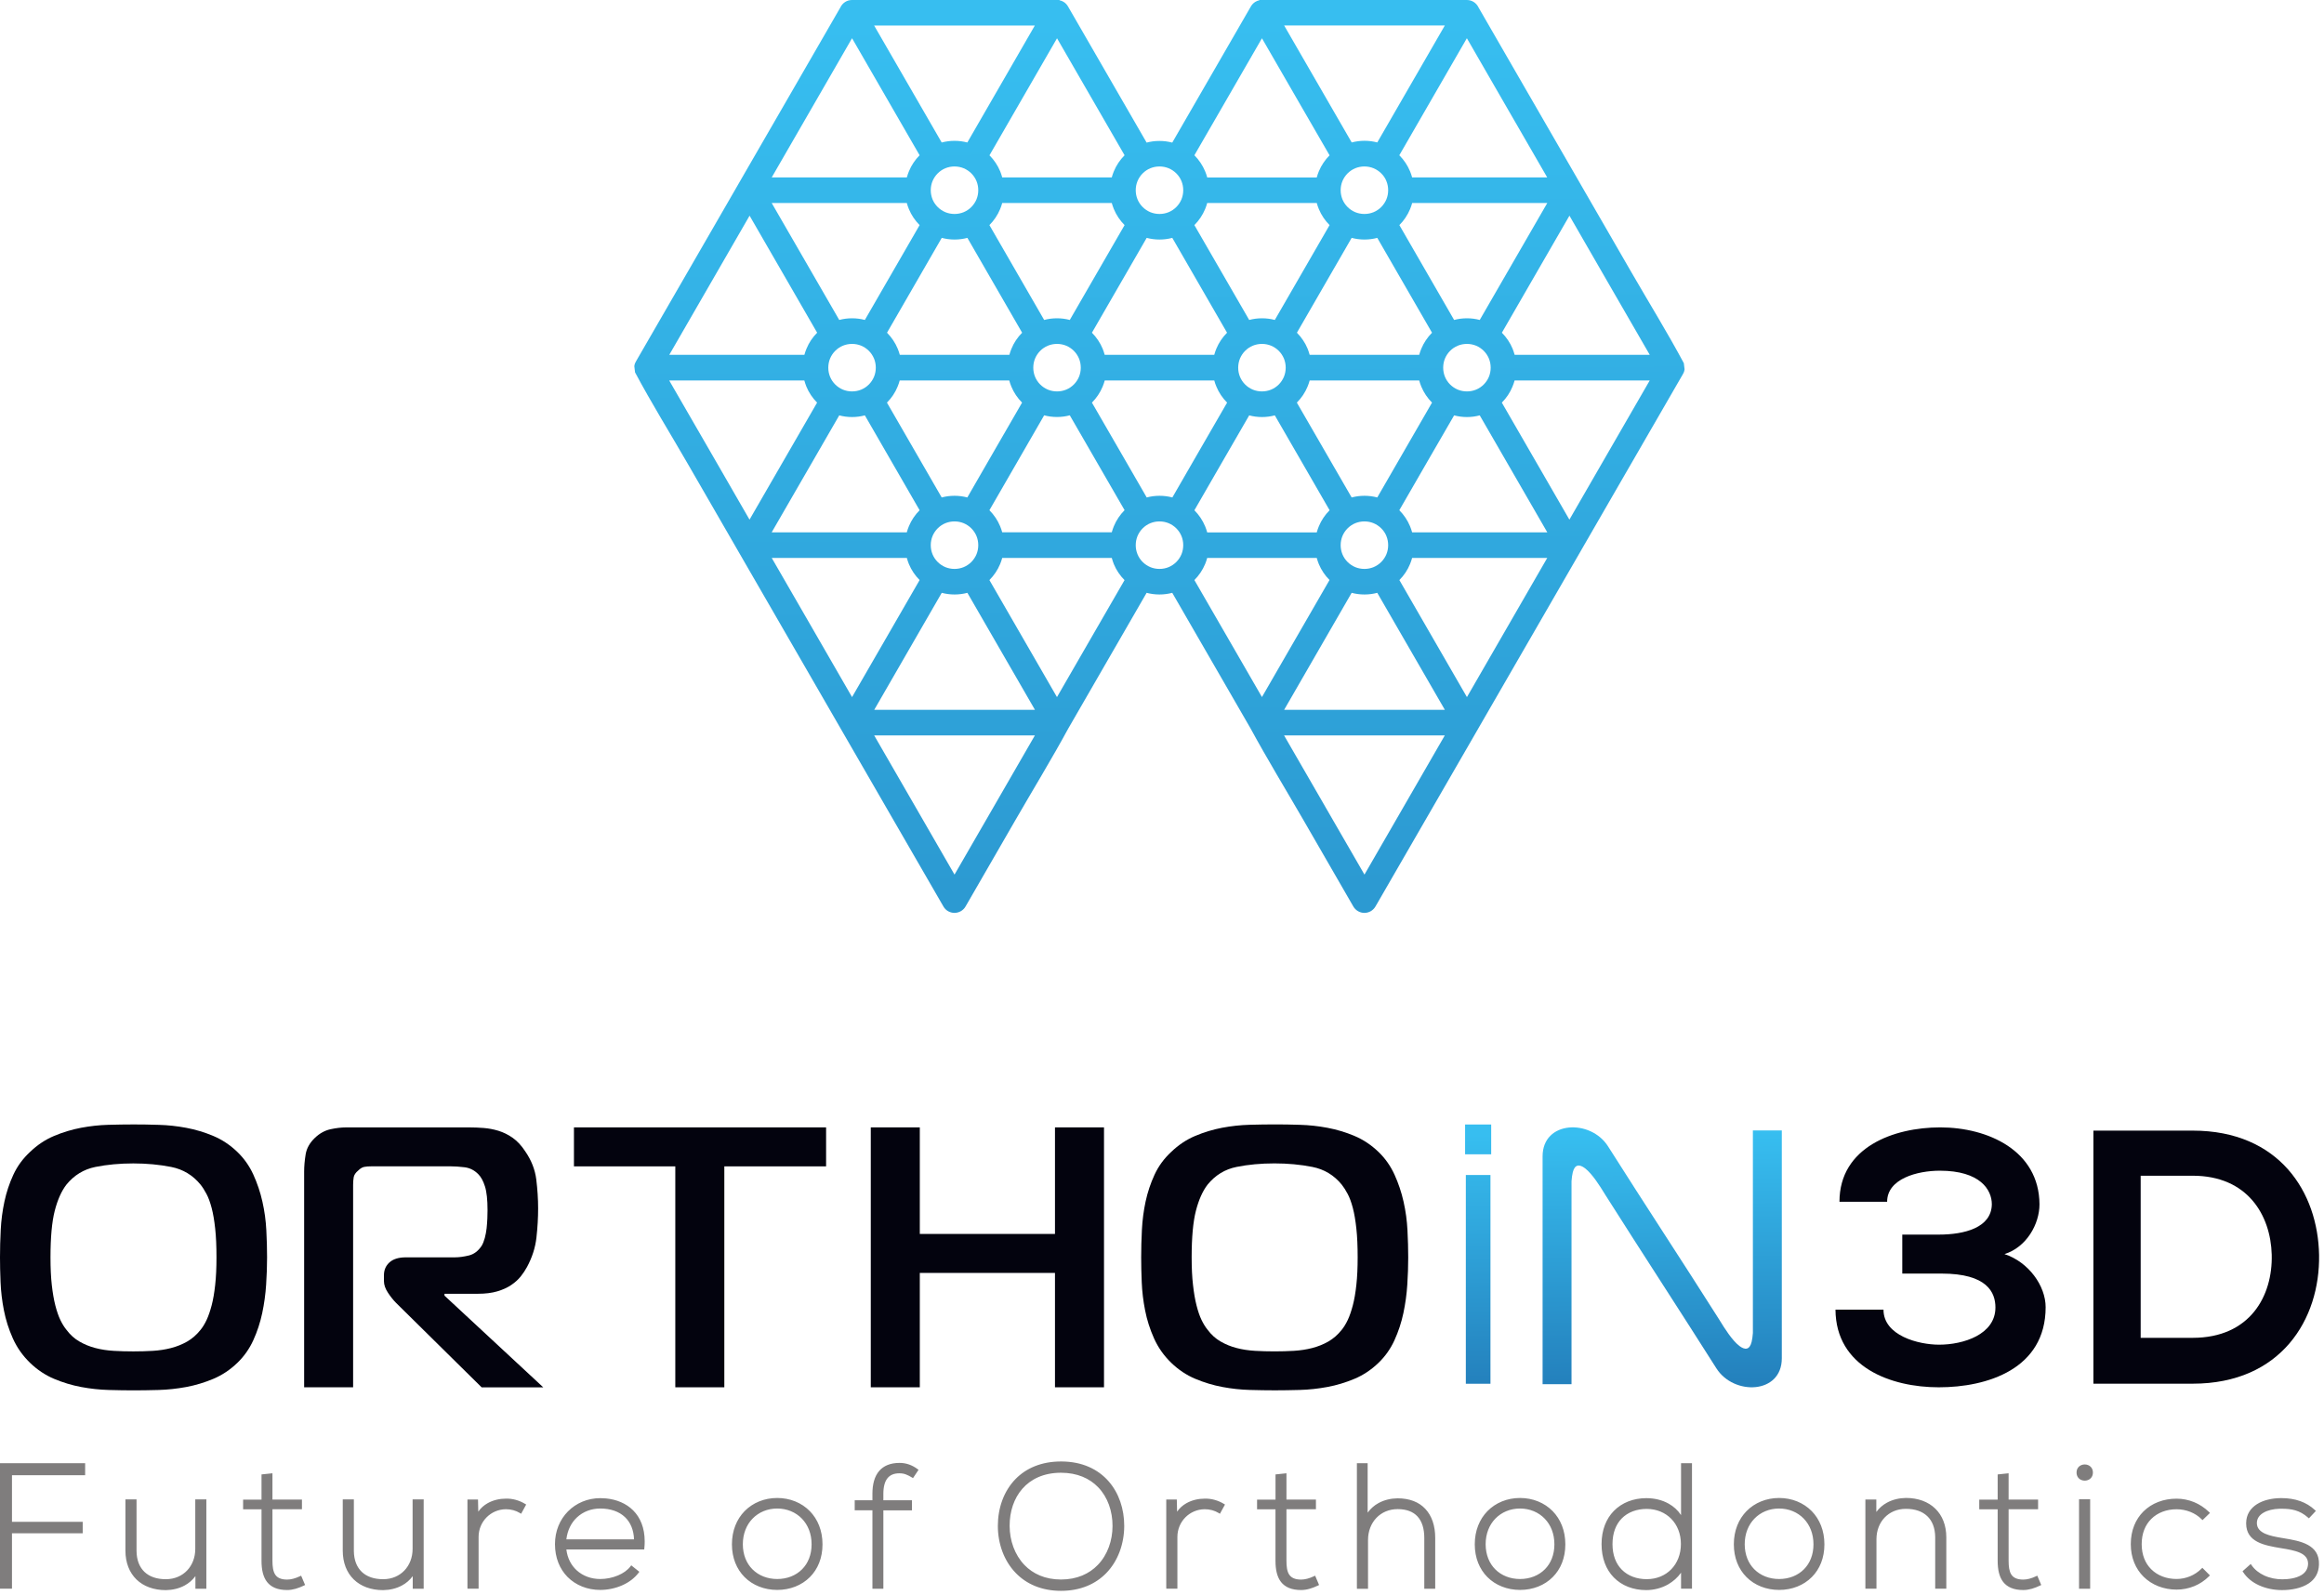
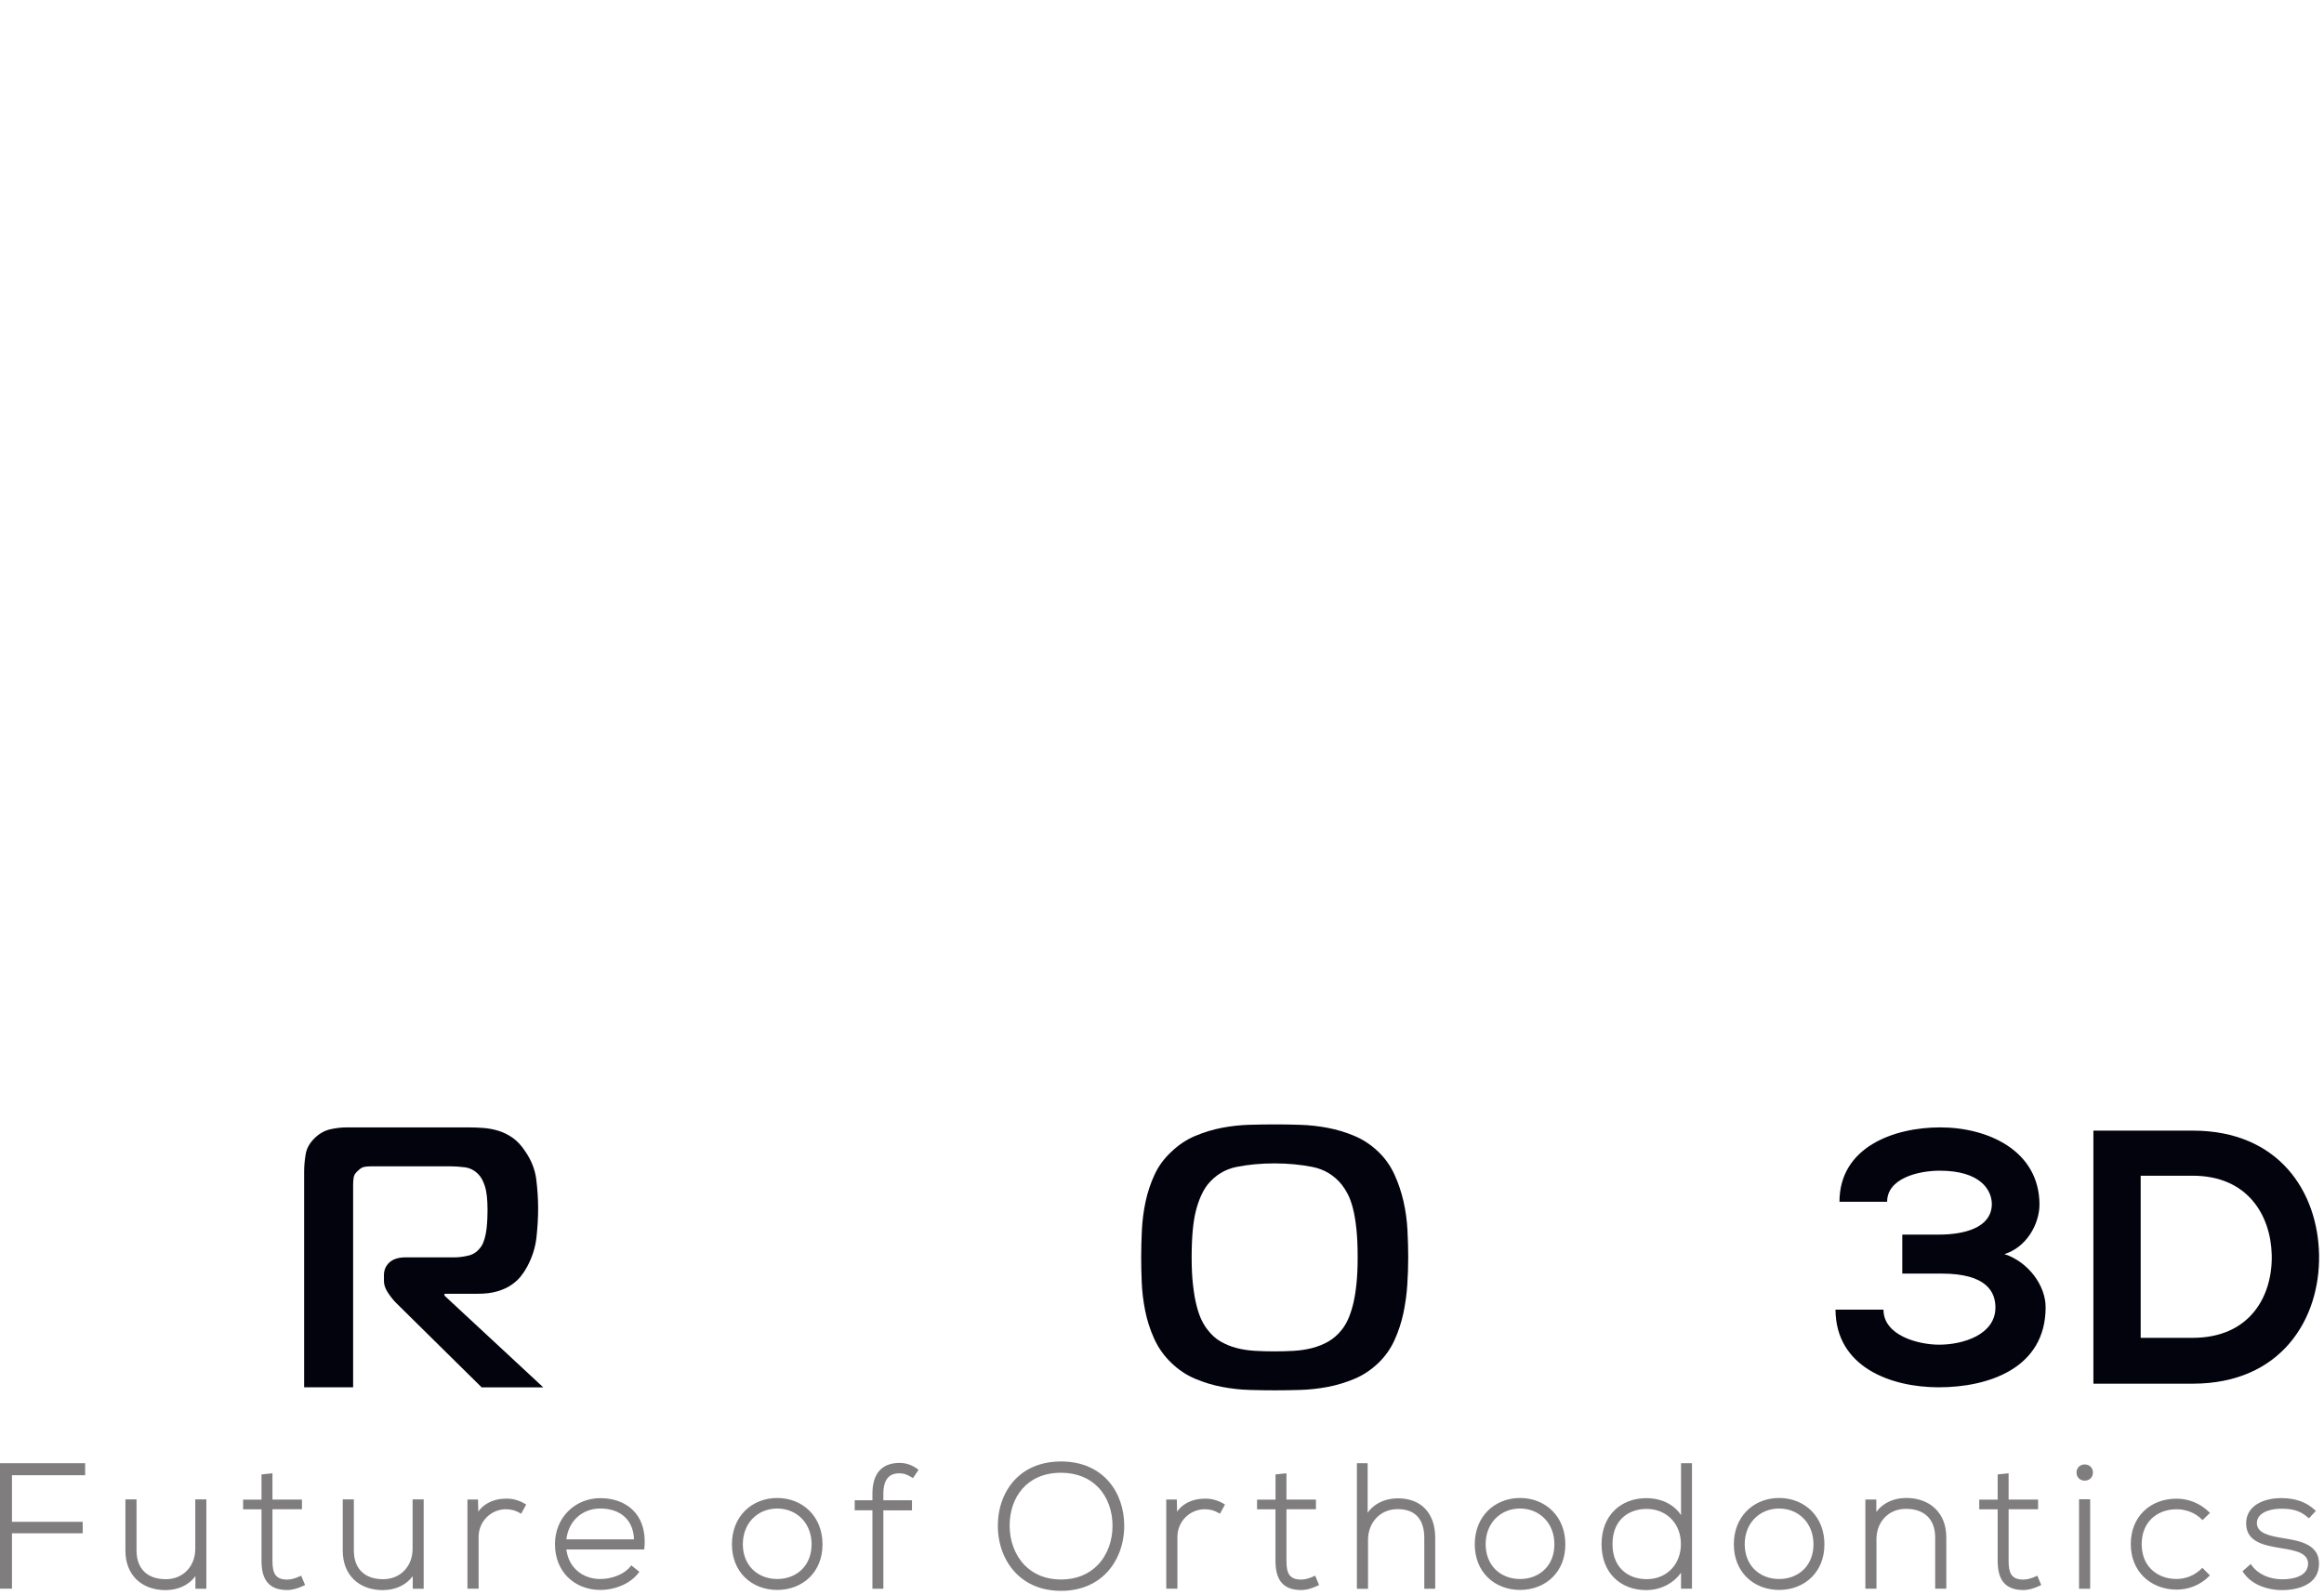
<svg xmlns="http://www.w3.org/2000/svg" width="201" height="138" viewBox="0 0 201 138" fill="none">
-   <path fill-rule="evenodd" clip-rule="evenodd" d="M118.011 12.178C118.394 12.178 118.764 12.227 119.119 12.322L121.489 8.218L124.963 2.203H111.064L116.907 12.322C117.254 12.232 117.628 12.178 118.011 12.178ZM95.543 30.694H105.018C105.067 30.514 105.126 30.338 105.198 30.167C105.414 29.645 105.734 29.172 106.126 28.78L101.391 20.576C101.04 20.67 100.666 20.72 100.283 20.72C99.9 20.72 99.531 20.67 99.175 20.576L94.44 28.78C94.832 29.172 95.151 29.645 95.368 30.167C95.435 30.338 95.498 30.514 95.543 30.694ZM105.022 32.911H95.548C95.498 33.091 95.44 33.267 95.368 33.438C95.151 33.961 94.832 34.434 94.44 34.826L96.809 38.925L99.179 43.03C99.535 42.935 99.904 42.886 100.287 42.886C100.67 42.886 101.04 42.935 101.396 43.03L103.653 39.115L106.131 34.826C105.739 34.434 105.419 33.961 105.203 33.438C105.131 33.267 105.067 33.091 105.022 32.911ZM92.525 27.676C92.173 27.581 91.799 27.532 91.416 27.532C91.034 27.532 90.664 27.581 90.308 27.676L85.573 19.472C85.965 19.08 86.285 18.607 86.501 18.084C86.573 17.913 86.632 17.737 86.681 17.557H96.156C96.206 17.737 96.264 17.913 96.336 18.084C96.552 18.607 96.872 19.08 97.264 19.472L94.895 23.572L92.525 27.676ZM103.301 19.472C103.693 19.08 104.013 18.607 104.23 18.084C104.302 17.913 104.36 17.737 104.41 17.557H113.884C113.934 17.737 113.992 17.913 114.065 18.084C114.281 18.607 114.601 19.08 114.993 19.472C113.411 22.206 111.834 24.941 110.258 27.676C109.906 27.581 109.532 27.532 109.149 27.532C108.766 27.532 108.397 27.581 108.041 27.676L103.301 19.472ZM104.41 15.345C104.36 15.165 104.302 14.989 104.23 14.818C104.013 14.295 103.693 13.822 103.301 13.43L105.779 9.141L109.145 3.311L112.618 9.326L114.993 13.435C114.601 13.827 114.281 14.3 114.065 14.822C113.992 14.993 113.934 15.169 113.884 15.349H104.41V15.345ZM86.681 15.345H96.156C96.206 15.165 96.264 14.989 96.336 14.818C96.552 14.295 96.872 13.822 97.264 13.43L94.787 9.141L91.421 3.311L85.578 13.435C85.97 13.827 86.29 14.3 86.506 14.822C86.573 14.989 86.632 15.165 86.681 15.345ZM88.403 28.78L83.668 20.576C83.316 20.67 82.942 20.72 82.559 20.72C82.176 20.72 81.807 20.67 81.451 20.576L76.716 28.78C77.108 29.172 77.428 29.645 77.644 30.167C77.716 30.338 77.775 30.514 77.824 30.694H87.299C87.348 30.514 87.407 30.338 87.479 30.167C87.691 29.645 88.006 29.176 88.403 28.78ZM76.711 34.826C78.288 37.56 79.87 40.295 81.446 43.03C81.798 42.935 82.172 42.886 82.555 42.886C82.938 42.886 83.307 42.935 83.663 43.03L85.92 39.115L88.398 34.826C88.006 34.434 87.686 33.961 87.47 33.438C87.398 33.267 87.339 33.091 87.29 32.911H77.815C77.766 33.091 77.707 33.267 77.635 33.438C77.423 33.961 77.108 34.429 76.711 34.826ZM79.536 44.134C79.144 44.526 78.824 44.999 78.608 45.521C78.536 45.692 78.477 45.868 78.428 46.048H66.741L70.215 40.034L72.585 35.929C72.936 36.024 73.31 36.074 73.693 36.074C74.076 36.074 74.445 36.024 74.801 35.929C76.378 38.664 77.959 41.399 79.536 44.134ZM74.801 27.676C74.45 27.581 74.076 27.532 73.693 27.532C73.31 27.532 72.941 27.581 72.585 27.676L66.741 17.557H78.428C78.477 17.737 78.536 17.913 78.608 18.084C78.824 18.607 79.144 19.08 79.536 19.472C77.959 22.206 76.378 24.941 74.801 27.676ZM86.681 46.048C86.632 45.868 86.573 45.692 86.501 45.521C86.285 44.999 85.965 44.526 85.573 44.134L87.83 40.223L90.308 35.925C90.66 36.02 91.034 36.069 91.416 36.069C91.799 36.069 92.169 36.02 92.525 35.925C94.102 38.66 95.683 41.394 97.264 44.129C96.872 44.521 96.552 44.994 96.336 45.517C96.264 45.688 96.206 45.864 96.156 46.044H86.681V46.048ZM96.156 48.26H86.681C86.632 48.441 86.573 48.616 86.501 48.788C86.285 49.31 85.965 49.783 85.573 50.175L91.416 60.298L94.782 54.469L97.26 50.18C96.868 49.788 96.548 49.315 96.332 48.792C96.264 48.616 96.206 48.441 96.156 48.26ZM105.559 40.223L108.041 35.929C108.392 36.024 108.766 36.074 109.149 36.074C109.532 36.074 109.902 36.024 110.258 35.929L112.74 40.227L114.997 44.138H114.993C114.601 44.53 114.281 45.003 114.065 45.526C113.992 45.697 113.934 45.873 113.884 46.053H104.41C104.36 45.873 104.302 45.697 104.23 45.526C104.013 45.003 103.693 44.53 103.301 44.138L105.559 40.223ZM113.884 48.26H104.41C104.36 48.441 104.302 48.616 104.23 48.788C104.013 49.31 103.693 49.783 103.301 50.175L105.779 54.464L109.145 60.294L114.988 50.171C114.596 49.779 114.276 49.306 114.06 48.783C113.992 48.616 113.934 48.441 113.884 48.26ZM114.641 39.115L116.903 43.03C117.259 42.935 117.628 42.886 118.011 42.886C118.394 42.886 118.764 42.935 119.119 43.03L123.854 34.826C123.462 34.434 123.143 33.961 122.926 33.438C122.854 33.267 122.796 33.091 122.746 32.911H113.272C113.222 33.091 113.163 33.267 113.091 33.438C112.875 33.961 112.555 34.434 112.163 34.826L114.641 39.115ZM125.765 35.929C126.116 36.024 126.49 36.074 126.873 36.074C127.256 36.074 127.625 36.024 127.981 35.929L133.825 46.048H122.133C122.084 45.868 122.025 45.692 121.953 45.521C121.737 44.999 121.417 44.526 121.025 44.134L123.39 40.034L125.765 35.929ZM113.272 30.694H122.746C122.796 30.514 122.854 30.338 122.926 30.167C123.143 29.645 123.462 29.172 123.854 28.78L119.119 20.576C118.768 20.67 118.394 20.72 118.011 20.72C117.628 20.72 117.259 20.67 116.903 20.576L112.168 28.78C112.56 29.172 112.88 29.645 113.096 30.167C113.163 30.338 113.222 30.514 113.272 30.694ZM121.03 19.472C121.422 19.08 121.741 18.607 121.958 18.084C122.03 17.913 122.088 17.737 122.138 17.557H133.825L127.981 27.676C127.63 27.581 127.256 27.532 126.873 27.532C126.49 27.532 126.121 27.581 125.765 27.676L121.03 19.472ZM103.756 55.383L101.387 51.279C101.035 51.373 100.661 51.423 100.278 51.423C99.895 51.423 99.526 51.373 99.17 51.279L96.688 55.577L92.399 63.006C90.962 65.651 89.335 68.313 87.826 70.931L83.514 78.401C83.411 78.585 83.266 78.721 83.104 78.815C82.933 78.914 82.744 78.959 82.555 78.964C82.365 78.964 82.176 78.914 82.005 78.82C81.843 78.73 81.699 78.59 81.595 78.41L77.162 70.737L72.76 63.114L72.688 62.988L68.332 55.442L68.305 55.397L68.3 55.388L63.898 47.765L63.826 47.639L59.47 40.092L59.443 40.047L59.438 40.038C57.951 37.461 56.316 34.821 54.924 32.208L54.861 31.677L54.865 31.649C54.892 31.465 54.937 31.379 55.001 31.267L55.032 31.212L59.438 23.585L59.443 23.576L59.47 23.531L63.826 15.985L63.898 15.858L68.3 8.236L68.305 8.227L68.332 8.182L72.684 0.64C72.774 0.451 72.913 0.288 73.089 0.176C73.26 0.063 73.468 0 73.688 0H91.637V0.023C91.763 0.05 91.885 0.095 91.989 0.162C92.16 0.266 92.3 0.419 92.399 0.608L96.688 8.037L99.17 12.335C99.522 12.241 99.895 12.191 100.278 12.191C100.661 12.191 101.031 12.241 101.387 12.335L103.869 8.037L108.158 0.608C108.257 0.419 108.401 0.266 108.568 0.162C108.676 0.095 108.793 0.05 108.919 0.023V0H126.868C127.089 0 127.292 0.063 127.468 0.176C127.643 0.288 127.783 0.451 127.873 0.64L132.225 8.182L132.252 8.227L132.257 8.236L136.658 15.858L136.73 15.985L141.087 23.531L141.114 23.576L141.119 23.585C142.605 26.162 144.236 28.802 145.633 31.415L145.696 31.947L145.691 31.974C145.664 32.159 145.619 32.244 145.556 32.357L145.525 32.411L141.119 40.038L141.114 40.047L141.087 40.092L136.73 47.639L136.658 47.765L132.257 55.388L132.252 55.397L132.225 55.442L127.869 62.988L127.797 63.114L123.395 70.737L118.962 78.41C118.858 78.59 118.714 78.725 118.552 78.82C118.385 78.914 118.191 78.964 118.002 78.964C117.813 78.964 117.624 78.914 117.452 78.815C117.29 78.721 117.146 78.581 117.042 78.401L112.731 70.931C111.217 68.313 109.6 65.655 108.158 63.006L103.869 55.577L103.756 55.383ZM116.903 51.279C117.254 51.373 117.628 51.423 118.011 51.423C118.394 51.423 118.764 51.373 119.119 51.279L124.963 61.398H111.064L116.903 51.279ZM121.03 50.175L126.873 60.298L133.82 48.26H122.133C122.084 48.441 122.025 48.616 121.953 48.788C121.741 49.31 121.422 49.783 121.03 50.175ZM129.892 34.826L135.735 44.949L142.682 32.911H130.995C130.946 33.091 130.887 33.267 130.815 33.438C130.603 33.961 130.288 34.429 129.892 34.826ZM131 30.694H142.686L139.213 24.68L135.739 18.656L132.261 24.68L129.896 28.78C130.288 29.172 130.608 29.645 130.824 30.167C130.892 30.338 130.95 30.514 131 30.694ZM122.133 15.345C122.084 15.165 122.025 14.989 121.953 14.818C121.737 14.295 121.417 13.822 121.025 13.43L126.868 3.307L130.342 9.33L133.816 15.345H122.133ZM114.533 69.629L114.641 69.818L118.011 75.652L124.958 63.614H111.059L114.533 69.629ZM81.451 51.279C81.802 51.373 82.176 51.423 82.559 51.423C82.942 51.423 83.312 51.373 83.668 51.279L89.511 61.398H75.612L81.451 51.279ZM83.663 12.326C83.312 12.232 82.938 12.182 82.555 12.182C82.172 12.182 81.802 12.232 81.446 12.326L79.077 8.222L75.603 2.208H89.502L83.663 12.326ZM79.536 13.43L73.693 3.307L66.746 15.345H78.432C78.482 15.165 78.54 14.989 78.613 14.818C78.824 14.295 79.144 13.822 79.536 13.43ZM70.674 28.78L64.831 18.656L57.884 30.694H69.57C69.62 30.514 69.679 30.338 69.751 30.167C69.963 29.645 70.278 29.176 70.674 28.78ZM69.566 32.911H57.879L61.353 38.925L64.826 44.949L70.67 34.826C70.278 34.434 69.958 33.961 69.742 33.438C69.674 33.267 69.616 33.091 69.566 32.911ZM78.432 48.26H66.746L70.219 54.275L73.693 60.298L79.536 50.175C79.144 49.783 78.824 49.31 78.608 48.788C78.54 48.616 78.477 48.441 78.432 48.26ZM89.506 63.614H75.608L79.081 69.629L82.555 75.652L85.925 69.818L89.506 63.614ZM84.01 45.701C83.821 45.512 83.591 45.359 83.343 45.255C83.1 45.156 82.834 45.102 82.555 45.102C82.275 45.102 82.01 45.156 81.766 45.255C81.514 45.359 81.289 45.512 81.1 45.701C80.91 45.891 80.757 46.12 80.653 46.368C80.554 46.611 80.5 46.877 80.5 47.157C80.5 47.436 80.554 47.702 80.653 47.945C80.757 48.197 80.91 48.423 81.1 48.612C81.289 48.801 81.519 48.954 81.766 49.058C82.01 49.157 82.275 49.211 82.555 49.211C82.834 49.211 83.1 49.157 83.343 49.058C83.595 48.954 83.821 48.801 84.01 48.612C84.199 48.423 84.352 48.193 84.456 47.945C84.555 47.702 84.609 47.436 84.609 47.157C84.609 46.877 84.555 46.611 84.456 46.368C84.352 46.116 84.199 45.891 84.01 45.701ZM101.738 45.701C101.549 45.512 101.319 45.359 101.071 45.255C100.828 45.156 100.562 45.102 100.283 45.102C100.004 45.102 99.738 45.156 99.495 45.255C99.242 45.359 99.017 45.512 98.828 45.701C98.638 45.891 98.485 46.12 98.382 46.368C98.283 46.611 98.228 46.877 98.228 47.157C98.228 47.436 98.283 47.702 98.382 47.945C98.485 48.197 98.638 48.423 98.828 48.612C99.017 48.801 99.247 48.954 99.495 49.058C99.738 49.157 100.004 49.211 100.283 49.211C100.562 49.211 100.828 49.157 101.071 49.058C101.324 48.954 101.549 48.801 101.738 48.612C101.927 48.423 102.081 48.193 102.184 47.945C102.283 47.702 102.337 47.436 102.337 47.157C102.337 46.877 102.283 46.611 102.184 46.368C102.081 46.116 101.927 45.891 101.738 45.701ZM119.462 45.701C119.273 45.512 119.043 45.359 118.795 45.255C118.552 45.156 118.286 45.102 118.007 45.102C117.727 45.102 117.461 45.156 117.218 45.255C116.966 45.359 116.741 45.512 116.551 45.701C116.362 45.891 116.209 46.12 116.105 46.368C116.006 46.611 115.952 46.877 115.952 47.157C115.952 47.436 116.006 47.702 116.105 47.945C116.209 48.197 116.362 48.423 116.551 48.612C116.741 48.801 116.97 48.954 117.218 49.058C117.461 49.157 117.727 49.211 118.007 49.211C118.286 49.211 118.552 49.157 118.795 49.058C119.047 48.954 119.273 48.801 119.462 48.612C119.651 48.423 119.804 48.193 119.908 47.945C120.007 47.702 120.061 47.436 120.061 47.157C120.061 46.877 120.007 46.611 119.908 46.368C119.809 46.116 119.656 45.891 119.462 45.701ZM128.328 30.348C128.139 30.158 127.909 30.005 127.661 29.901C127.418 29.802 127.152 29.748 126.873 29.748C126.594 29.748 126.328 29.802 126.085 29.901C125.832 30.005 125.607 30.158 125.418 30.348C125.229 30.537 125.075 30.766 124.972 31.014C124.873 31.258 124.819 31.523 124.819 31.803C124.819 32.082 124.873 32.348 124.972 32.591C125.075 32.843 125.229 33.069 125.418 33.258C125.607 33.447 125.837 33.6 126.085 33.704C126.328 33.803 126.594 33.857 126.873 33.857C127.152 33.857 127.418 33.803 127.661 33.704C127.914 33.6 128.139 33.447 128.328 33.258C128.517 33.069 128.671 32.839 128.774 32.591C128.873 32.348 128.927 32.082 128.927 31.803C128.927 31.523 128.873 31.258 128.774 31.014C128.671 30.766 128.517 30.537 128.328 30.348ZM110.6 30.348C110.411 30.158 110.181 30.005 109.933 29.901C109.69 29.802 109.424 29.748 109.145 29.748C108.865 29.748 108.6 29.802 108.356 29.901C108.104 30.005 107.879 30.158 107.69 30.348C107.5 30.537 107.347 30.766 107.244 31.014C107.144 31.258 107.09 31.523 107.09 31.803C107.09 32.082 107.144 32.348 107.244 32.591C107.347 32.843 107.5 33.069 107.69 33.258C107.879 33.447 108.109 33.6 108.356 33.704C108.6 33.803 108.865 33.857 109.145 33.857C109.424 33.857 109.69 33.803 109.933 33.704C110.185 33.6 110.411 33.447 110.6 33.258C110.789 33.069 110.942 32.839 111.046 32.591C111.145 32.348 111.199 32.082 111.199 31.803C111.199 31.523 111.145 31.258 111.046 31.014C110.942 30.766 110.789 30.537 110.6 30.348ZM92.876 30.348C92.687 30.158 92.457 30.005 92.21 29.901C91.966 29.802 91.7 29.748 91.421 29.748C91.142 29.748 90.876 29.802 90.633 29.901C90.38 30.005 90.155 30.158 89.966 30.348C89.777 30.537 89.624 30.766 89.52 31.014C89.421 31.258 89.367 31.523 89.367 31.803C89.367 32.082 89.421 32.348 89.52 32.591C89.624 32.843 89.777 33.069 89.966 33.258C90.155 33.447 90.385 33.6 90.633 33.704C90.876 33.803 91.142 33.857 91.421 33.857C91.7 33.857 91.966 33.803 92.21 33.704C92.462 33.6 92.687 33.447 92.876 33.258C93.066 33.069 93.219 32.839 93.322 32.591C93.421 32.348 93.475 32.082 93.475 31.803C93.475 31.523 93.421 31.258 93.322 31.014C93.219 30.766 93.066 30.537 92.876 30.348ZM75.148 30.348C74.959 30.158 74.729 30.005 74.481 29.901C74.238 29.802 73.972 29.748 73.693 29.748C73.413 29.748 73.148 29.802 72.904 29.901C72.652 30.005 72.427 30.158 72.238 30.348C72.048 30.537 71.895 30.766 71.792 31.014C71.692 31.258 71.638 31.523 71.638 31.803C71.638 32.082 71.692 32.348 71.792 32.591C71.895 32.843 72.048 33.069 72.238 33.258C72.427 33.447 72.657 33.6 72.904 33.704C73.148 33.803 73.413 33.857 73.693 33.857C73.972 33.857 74.238 33.803 74.481 33.704C74.734 33.6 74.959 33.447 75.148 33.258C75.337 33.069 75.49 32.839 75.594 32.591C75.693 32.348 75.747 32.082 75.747 31.803C75.747 31.523 75.693 31.258 75.594 31.014C75.49 30.766 75.337 30.537 75.148 30.348ZM84.01 14.998C83.821 14.809 83.591 14.656 83.343 14.552C83.1 14.453 82.834 14.399 82.555 14.399C82.275 14.399 82.01 14.453 81.766 14.552C81.514 14.656 81.289 14.809 81.1 14.998C80.91 15.187 80.757 15.417 80.653 15.665C80.554 15.908 80.5 16.174 80.5 16.453C80.5 16.733 80.554 16.998 80.653 17.242C80.757 17.494 80.91 17.719 81.1 17.908C81.289 18.098 81.519 18.251 81.766 18.355C82.01 18.454 82.275 18.508 82.555 18.508C82.834 18.508 83.1 18.454 83.343 18.355C83.595 18.251 83.821 18.098 84.01 17.908C84.199 17.719 84.352 17.489 84.456 17.242C84.555 16.998 84.609 16.733 84.609 16.453C84.609 16.174 84.555 15.908 84.456 15.665C84.352 15.412 84.199 15.187 84.01 14.998ZM101.738 14.998C101.549 14.809 101.319 14.656 101.071 14.552C100.828 14.453 100.562 14.399 100.283 14.399C100.004 14.399 99.738 14.453 99.495 14.552C99.242 14.656 99.017 14.809 98.828 14.998C98.638 15.187 98.485 15.417 98.382 15.665C98.283 15.908 98.228 16.174 98.228 16.453C98.228 16.733 98.283 16.998 98.382 17.242C98.485 17.494 98.638 17.719 98.828 17.908C99.017 18.098 99.247 18.251 99.495 18.355C99.738 18.454 100.004 18.508 100.283 18.508C100.562 18.508 100.828 18.454 101.071 18.355C101.324 18.251 101.549 18.098 101.738 17.908C101.927 17.719 102.081 17.489 102.184 17.242C102.283 16.998 102.337 16.733 102.337 16.453C102.337 16.174 102.283 15.908 102.184 15.665C102.081 15.412 101.927 15.187 101.738 14.998ZM119.462 14.998C119.273 14.809 119.043 14.656 118.795 14.552C118.552 14.453 118.286 14.399 118.007 14.399C117.727 14.399 117.461 14.453 117.218 14.552C116.966 14.656 116.741 14.809 116.551 14.998C116.362 15.187 116.209 15.417 116.105 15.665C116.006 15.908 115.952 16.174 115.952 16.453C115.952 16.733 116.006 16.998 116.105 17.242C116.209 17.494 116.362 17.719 116.551 17.908C116.741 18.098 116.97 18.251 117.218 18.355C117.461 18.454 117.727 18.508 118.007 18.508C118.286 18.508 118.552 18.454 118.795 18.355C119.047 18.251 119.273 18.098 119.462 17.908C119.651 17.719 119.804 17.489 119.908 17.242C120.007 16.998 120.061 16.733 120.061 16.453C120.061 16.174 120.007 15.908 119.908 15.665C119.809 15.412 119.656 15.187 119.462 14.998Z" fill="url(#paint0_linear)" />
-   <path fill-rule="evenodd" clip-rule="evenodd" d="M11.562 97.263C10.876 97.263 10.141 97.275 9.362 97.296C8.579 97.317 7.793 97.405 7.002 97.553C6.21 97.704 5.433 97.94 4.672 98.26C3.91 98.58 3.221 99.043 2.599 99.641C1.976 100.218 1.496 100.877 1.154 101.617C0.813 102.354 0.556 103.128 0.384 103.929C0.212 104.733 0.106 105.546 0.063 106.37C0.021 107.195 0 107.993 0 108.764C0 109.407 0.015 110.124 0.048 110.915C0.082 111.707 0.175 112.517 0.338 113.342C0.499 114.167 0.755 114.974 1.109 115.765C1.463 116.557 1.961 117.264 2.602 117.887C3.224 118.485 3.913 118.947 4.675 119.268C5.436 119.588 6.216 119.824 7.02 119.975C7.823 120.126 8.615 120.21 9.398 120.232C10.181 120.253 10.903 120.265 11.565 120.265C12.208 120.265 12.924 120.253 13.716 120.232C14.508 120.21 15.306 120.123 16.109 119.975C16.913 119.824 17.693 119.588 18.454 119.268C19.216 118.947 19.905 118.485 20.527 117.887C21.104 117.331 21.567 116.678 21.908 115.929C22.25 115.179 22.506 114.396 22.679 113.584C22.851 112.771 22.963 111.952 23.017 111.127C23.072 110.302 23.099 109.516 23.099 108.767C23.099 108.039 23.078 107.256 23.035 106.422C22.993 105.588 22.881 104.763 22.697 103.947C22.516 103.134 22.253 102.351 21.911 101.602C21.57 100.853 21.107 100.2 20.53 99.644C19.908 99.046 19.219 98.583 18.457 98.263C17.696 97.943 16.916 97.707 16.112 97.556C15.309 97.405 14.517 97.32 13.734 97.299C12.948 97.272 12.223 97.263 11.562 97.263ZM4.367 108.761C4.367 107.026 4.49 105.682 4.735 104.73C4.98 103.778 5.318 103.022 5.747 102.466C6.412 101.653 7.246 101.143 8.253 100.94C9.259 100.738 10.353 100.635 11.528 100.635C12.686 100.635 13.777 100.738 14.804 100.94C15.831 101.143 16.677 101.653 17.342 102.466C17.515 102.681 17.684 102.947 17.856 103.27C18.028 103.59 18.176 103.998 18.306 104.491C18.436 104.983 18.536 105.579 18.611 106.274C18.687 106.969 18.723 107.8 18.723 108.764C18.723 109.664 18.687 110.456 18.611 111.142C18.536 111.828 18.436 112.417 18.306 112.91C18.176 113.402 18.034 113.819 17.874 114.164C17.714 114.505 17.536 114.795 17.345 115.031C17.004 115.46 16.617 115.796 16.188 116.043C15.759 116.288 15.293 116.475 14.792 116.605C14.287 116.735 13.764 116.814 13.217 116.847C12.671 116.88 12.108 116.895 11.531 116.895C10.954 116.895 10.386 116.88 9.83 116.847C9.274 116.814 8.748 116.735 8.256 116.605C7.763 116.478 7.304 116.291 6.875 116.043C6.446 115.799 6.071 115.46 5.751 115.031C5.557 114.795 5.382 114.511 5.222 114.179C5.062 113.846 4.917 113.429 4.787 112.925C4.657 112.42 4.557 111.834 4.481 111.157C4.403 110.48 4.367 109.682 4.367 108.761Z" fill="#03030E" />
  <path fill-rule="evenodd" clip-rule="evenodd" d="M26.302 120H30.541V102.494C30.541 102.259 30.556 102.038 30.59 101.836C30.623 101.633 30.756 101.434 30.992 101.24C31.164 101.068 31.336 100.968 31.505 100.935C31.678 100.902 31.88 100.887 32.116 100.887H38.99C39.335 100.887 39.731 100.914 40.178 100.968C40.628 101.023 41.024 101.219 41.365 101.564C41.601 101.799 41.795 102.153 41.943 102.624C42.094 103.096 42.166 103.782 42.166 104.679C42.166 104.873 42.16 105.108 42.151 105.386C42.139 105.664 42.118 105.948 42.088 106.238C42.054 106.529 42.003 106.813 41.928 107.091C41.852 107.369 41.761 107.592 41.656 107.764C41.356 108.215 40.988 108.493 40.547 108.599C40.108 108.704 39.707 108.759 39.341 108.759H35.101C34.479 108.759 34.01 108.904 33.687 109.194C33.367 109.484 33.207 109.853 33.207 110.303V110.817C33.207 111.137 33.325 111.475 33.56 111.829C33.796 112.182 34.032 112.476 34.267 112.711L41.656 120.003H46.986L38.443 112.071V111.91H41.335C41.979 111.91 42.535 111.841 43.006 111.702C43.478 111.563 43.88 111.382 44.212 111.155C44.544 110.931 44.816 110.684 45.031 110.418C45.246 110.149 45.427 109.877 45.578 109.599C46.028 108.765 46.3 107.913 46.397 107.045C46.494 106.178 46.542 105.338 46.542 104.525C46.542 103.712 46.487 102.875 46.382 102.02C46.276 101.165 45.953 100.349 45.418 99.578C45.097 99.086 44.738 98.702 44.342 98.421C43.946 98.143 43.532 97.941 43.106 97.811C42.677 97.681 42.251 97.602 41.822 97.569C41.393 97.536 40.988 97.52 40.601 97.52H29.937C29.508 97.52 29.055 97.575 28.571 97.681C28.091 97.789 27.646 98.034 27.238 98.421C26.788 98.85 26.522 99.325 26.435 99.85C26.35 100.376 26.305 100.872 26.305 101.343V120H26.302Z" fill="#03030E" />
-   <path fill-rule="evenodd" clip-rule="evenodd" d="M62.646 120V100.89H71.448V97.518H49.64V100.89H58.406V120H62.646Z" fill="#03030E" />
-   <path fill-rule="evenodd" clip-rule="evenodd" d="M95.484 97.518H91.244V106.735H79.553V97.518H75.313V120H79.553V110.107H91.244V120H95.484V97.518Z" fill="#03030E" />
  <path fill-rule="evenodd" clip-rule="evenodd" d="M110.26 97.26C109.574 97.26 108.84 97.272 108.06 97.293C107.278 97.315 106.492 97.402 105.7 97.55C104.909 97.701 104.132 97.937 103.37 98.257C102.609 98.578 101.92 99.04 101.298 99.638C100.675 100.216 100.195 100.874 99.853 101.615C99.512 102.352 99.255 103.126 99.082 103.926C98.91 104.73 98.805 105.543 98.762 106.368C98.72 107.193 98.699 107.991 98.699 108.761C98.699 109.405 98.714 110.121 98.747 110.913C98.78 111.705 98.874 112.514 99.037 113.339C99.197 114.164 99.454 114.971 99.808 115.763C100.161 116.555 100.66 117.262 101.301 117.884C101.923 118.483 102.612 118.945 103.374 119.265C104.135 119.585 104.915 119.821 105.718 119.972C106.522 120.123 107.314 120.208 108.097 120.229C108.879 120.25 109.601 120.262 110.263 120.262C110.907 120.262 111.623 120.25 112.415 120.229C113.207 120.208 114.004 120.12 114.808 119.972C115.612 119.821 116.392 119.585 117.153 119.265C117.915 118.945 118.603 118.483 119.226 117.884C119.803 117.328 120.265 116.675 120.607 115.926C120.948 115.177 121.205 114.394 121.378 113.581C121.55 112.768 121.662 111.949 121.716 111.124C121.77 110.299 121.795 109.514 121.795 108.764C121.795 108.036 121.773 107.253 121.731 106.419C121.689 105.585 121.577 104.76 121.393 103.945C121.211 103.132 120.948 102.349 120.607 101.6C120.262 100.85 119.803 100.197 119.226 99.641C118.603 99.043 117.915 98.581 117.153 98.26C116.392 97.94 115.612 97.704 114.808 97.553C114.004 97.402 113.213 97.318 112.43 97.296C111.644 97.269 110.922 97.26 110.26 97.26ZM103.065 108.758C103.065 107.024 103.189 105.679 103.434 104.727C103.679 103.775 104.017 103.02 104.446 102.464C105.111 101.651 105.945 101.14 106.951 100.938C107.958 100.735 109.048 100.633 110.227 100.633C111.384 100.633 112.475 100.735 113.503 100.938C114.53 101.14 115.376 101.651 116.041 102.464C116.213 102.678 116.382 102.944 116.555 103.268C116.727 103.588 116.875 103.996 117.005 104.488C117.135 104.981 117.235 105.576 117.31 106.271C117.386 106.966 117.422 107.797 117.422 108.761C117.422 109.662 117.386 110.454 117.31 111.139C117.235 111.825 117.135 112.415 117.005 112.907C116.875 113.4 116.733 113.817 116.573 114.161C116.413 114.503 116.234 114.793 116.044 115.029C115.703 115.458 115.316 115.793 114.887 116.041C114.458 116.286 113.992 116.473 113.491 116.603C112.986 116.733 112.463 116.811 111.916 116.845C111.369 116.878 110.807 116.893 110.23 116.893C109.653 116.893 109.085 116.878 108.529 116.845C107.973 116.811 107.447 116.733 106.954 116.603C106.462 116.476 106.002 116.289 105.573 116.041C105.144 115.796 104.77 115.458 104.449 115.029C104.256 114.793 104.081 114.509 103.92 114.176C103.76 113.844 103.615 113.427 103.488 112.922C103.358 112.418 103.259 111.831 103.183 111.155C103.102 110.478 103.065 109.68 103.065 108.758Z" fill="#03030E" />
  <path fill-rule="evenodd" clip-rule="evenodd" d="M167.929 110.164C171.863 110.164 172.582 111.787 172.582 113.099C172.582 115.44 169.802 116.314 167.711 116.314C165.931 116.314 162.901 115.534 162.901 113.286H158.749C158.779 118.251 163.526 120 167.681 120C171.896 120 176.925 118.408 176.925 113.068C176.925 111.225 175.456 109.164 173.365 108.478C175.269 107.886 176.393 105.885 176.393 104.169C176.363 99.516 171.927 97.518 167.805 97.518C163.777 97.518 159.093 99.234 159.093 103.952H163.215C163.215 101.954 165.838 101.265 167.775 101.265C171.271 101.265 172.271 102.921 172.271 104.169C172.241 106.2 169.899 106.792 167.681 106.792H164.526V110.164H167.929Z" fill="#03030E" />
  <path fill-rule="evenodd" clip-rule="evenodd" d="M189.644 97.798C186.957 97.798 183.742 97.798 181.056 97.798V119.688C183.742 119.688 186.957 119.688 189.644 119.688C197.295 119.688 200.667 114.098 200.574 108.556C200.48 103.138 197.138 97.798 189.644 97.798ZM185.144 101.699H189.641C194.388 101.699 196.385 105.108 196.479 108.523C196.573 112.094 194.606 115.721 189.641 115.721H185.144V101.699Z" fill="#03030E" />
-   <path fill-rule="evenodd" clip-rule="evenodd" d="M128.971 97.269H126.714V99.847H128.971V97.269ZM128.908 101.635H126.778V119.694H128.908V101.635ZM133.417 100.022C133.417 96.918 137.569 96.776 139.077 99.157C140.68 101.691 142.284 104.172 143.887 106.655C145.478 109.117 147.07 111.58 148.662 114.094C148.695 114.147 148.733 114.209 148.777 114.279C149.13 114.851 149.801 115.94 150.442 116.427C150.91 116.781 151.321 116.787 151.496 116.073C151.548 115.865 151.584 115.599 151.605 115.306V112.713V97.785H154.107V117.494C154.107 120.597 149.955 120.739 148.447 118.358C146.834 115.81 145.222 113.305 143.61 110.801C142.028 108.342 140.446 105.884 138.862 103.385C138.829 103.332 138.791 103.27 138.747 103.2C138.394 102.628 137.723 101.539 137.082 101.052C136.614 100.698 136.203 100.692 136.028 101.405C135.976 101.614 135.94 101.88 135.919 102.173V104.971V119.73H133.417V100.022Z" fill="url(#paint1_linear)" />
  <path fill-rule="evenodd" clip-rule="evenodd" d="M7.255 127.604H1.036V131.635H7.153V132.626H1.036V137.421H0V126.567H7.364V127.604H7.255ZM17.847 129.803V137.425H16.901V136.334C16.647 136.678 16.333 136.944 15.985 137.134C15.487 137.409 14.913 137.536 14.342 137.545C13.296 137.545 12.411 137.219 11.794 136.615C11.196 136.028 10.848 135.182 10.848 134.128V129.695H11.809V134.152C11.815 134.95 12.066 135.563 12.501 135.974C12.936 136.385 13.565 136.6 14.332 136.6H14.372C15.109 136.594 15.735 136.312 16.176 135.853C16.626 135.385 16.889 134.726 16.889 133.977V129.695H17.85V129.803H17.847ZM22.618 129.71V127.537L23.564 127.437V129.71H26.115V130.55H23.564V135.01C23.564 135.5 23.616 135.914 23.8 136.198C23.978 136.47 24.296 136.633 24.836 136.633C25.003 136.633 25.181 136.606 25.359 136.56C25.552 136.509 25.752 136.433 25.942 136.343L26.045 136.294L26.387 137.101L26.293 137.147C25.809 137.379 25.323 137.536 24.836 137.536C24.005 137.536 23.449 137.286 23.099 136.841C22.754 136.4 22.618 135.775 22.618 135.016V130.556H21.026V129.716H22.618V129.71ZM36.643 129.803V137.425H35.697V136.334C35.443 136.678 35.129 136.944 34.781 137.134C34.283 137.409 33.708 137.536 33.137 137.545C32.092 137.545 31.206 137.219 30.59 136.615C29.992 136.028 29.644 135.182 29.644 134.128V129.695H30.605V134.152C30.611 134.95 30.862 135.563 31.297 135.974C31.732 136.385 32.361 136.6 33.128 136.6H33.167C33.905 136.594 34.53 136.312 34.971 135.853C35.422 135.385 35.685 134.726 35.685 133.977V129.695H36.646V129.803H36.643ZM40.429 137.313V129.707H41.342L41.366 130.758C41.58 130.444 41.861 130.202 42.173 130.027C42.656 129.752 43.224 129.631 43.756 129.631C44.043 129.625 44.33 129.658 44.608 129.737C44.889 129.813 45.161 129.93 45.421 130.088L45.509 130.142L45.071 130.94L44.974 130.879C44.789 130.767 44.596 130.686 44.4 130.631C44.188 130.574 43.974 130.547 43.756 130.547C43.094 130.553 42.505 130.822 42.082 131.251C41.653 131.686 41.393 132.284 41.393 132.94V137.418H40.432V137.313H40.429ZM53.822 137.125C53.223 137.391 52.553 137.527 51.915 137.527C50.803 137.527 49.8 137.125 49.087 136.406C48.413 135.723 47.999 134.753 47.999 133.566C47.999 132.426 48.425 131.441 49.12 130.737C49.83 130.015 50.821 129.589 51.918 129.589C52.081 129.589 52.25 129.598 52.416 129.613C53.32 129.701 54.157 130.039 54.764 130.65C55.375 131.263 55.759 132.148 55.759 133.336C55.759 133.523 55.75 133.72 55.728 133.925L55.719 134.025H48.984C49.074 134.789 49.407 135.403 49.881 135.835C50.419 136.325 51.141 136.584 51.915 136.584C52.42 136.584 52.969 136.479 53.453 136.273C53.888 136.089 54.275 135.826 54.529 135.488L54.595 135.4L55.296 135.959L55.233 136.044C54.873 136.518 54.375 136.881 53.822 137.125ZM49.89 131.263C49.413 131.713 49.08 132.354 48.984 133.155H54.837C54.807 132.33 54.526 131.68 54.054 131.23C53.544 130.743 52.803 130.486 51.912 130.486C51.141 130.486 50.425 130.758 49.89 131.263ZM70.052 136.412C69.339 137.131 68.335 137.527 67.224 137.527C66.111 137.527 65.105 137.131 64.392 136.412C63.718 135.732 63.304 134.768 63.304 133.581C63.304 132.39 63.721 131.408 64.398 130.713C65.111 129.985 66.111 129.574 67.22 129.574C68.329 129.574 69.33 129.985 70.043 130.713C70.72 131.408 71.137 132.39 71.137 133.581C71.14 134.768 70.726 135.735 70.052 136.412ZM65.072 135.738C65.613 136.285 66.377 136.584 67.224 136.584C68.07 136.584 68.834 136.285 69.375 135.738C69.883 135.225 70.194 134.493 70.194 133.581C70.194 132.662 69.877 131.904 69.36 131.366C68.819 130.804 68.061 130.486 67.22 130.486C66.38 130.486 65.622 130.804 65.081 131.366C64.567 131.901 64.247 132.662 64.247 133.581C64.25 134.49 64.564 135.225 65.072 135.738ZM76.401 130.641V137.425H75.455V130.641H73.923V129.77H75.455V129.211C75.455 128.398 75.63 127.7 76.05 127.223C76.428 126.794 76.996 126.54 77.809 126.54C78.093 126.54 78.362 126.588 78.616 126.676C78.885 126.77 79.135 126.906 79.362 127.078L79.444 127.138L78.966 127.854L78.879 127.803C78.679 127.685 78.51 127.592 78.338 127.531C78.171 127.471 77.996 127.44 77.779 127.44C77.332 127.44 76.981 127.579 76.751 127.873C76.525 128.16 76.401 128.604 76.401 129.214V129.773H78.876V130.644H76.401V130.641ZM87.838 127.93C88.745 127.005 90.056 126.416 91.77 126.416H91.809C93.613 126.425 94.97 127.093 95.876 128.123C96.78 129.151 97.233 130.535 97.233 131.982V132.018C97.224 133.535 96.704 135.022 95.671 136.08C94.764 137.008 93.462 137.606 91.767 137.606C90.069 137.606 88.763 137.004 87.856 136.068C86.823 135.004 86.303 133.511 86.303 131.988C86.303 130.447 86.814 128.976 87.838 127.93ZM94.973 128.64C94.236 127.879 93.166 127.392 91.767 127.392H91.727C90.259 127.401 89.156 127.939 88.425 128.773C87.69 129.61 87.322 130.752 87.322 131.964V132C87.328 133.251 87.757 134.487 88.6 135.367C89.334 136.131 90.389 136.627 91.764 136.627C93.148 136.627 94.211 136.131 94.949 135.364C95.795 134.487 96.221 133.251 96.221 132C96.227 130.725 95.81 129.504 94.973 128.64ZM100.868 137.313V129.707H101.781L101.805 130.758C102.02 130.444 102.301 130.202 102.612 130.027C103.096 129.752 103.664 129.631 104.195 129.631C104.483 129.625 104.77 129.658 105.048 129.737C105.329 129.813 105.601 129.93 105.86 130.088L105.948 130.142L105.51 130.94L105.413 130.879C105.229 130.767 105.036 130.686 104.839 130.631C104.628 130.574 104.413 130.547 104.195 130.547C103.534 130.553 102.944 130.822 102.521 131.251C102.092 131.686 101.832 132.284 101.832 132.94V137.418H100.871V137.313H100.868ZM110.318 129.71V127.537L111.264 127.437V129.71H113.814V130.55H111.264V135.01C111.264 135.5 111.312 135.914 111.499 136.198C111.678 136.47 111.995 136.633 112.536 136.633C112.702 136.633 112.88 136.606 113.058 136.56C113.252 136.509 113.451 136.433 113.642 136.343L113.744 136.294L114.086 137.101L113.992 137.147C113.509 137.379 113.022 137.536 112.533 137.536C111.702 137.536 111.146 137.286 110.795 136.841C110.451 136.4 110.315 135.775 110.315 135.016V130.556H108.722V129.716H110.318V129.71ZM117.356 137.313V126.567H118.286V130.843C118.549 130.483 118.869 130.211 119.22 130.018C119.728 129.737 120.305 129.61 120.879 129.604C121.928 129.604 122.725 129.933 123.266 130.508C123.84 131.112 124.13 131.985 124.13 133.022V137.425H123.185V133.022C123.185 132.245 122.997 131.601 122.592 131.166C122.221 130.767 121.659 130.538 120.882 130.538C120.133 130.538 119.498 130.822 119.051 131.287C118.588 131.768 118.319 132.442 118.319 133.206V137.428H117.359V137.313H117.356ZM134.299 136.412C133.586 137.131 132.582 137.527 131.47 137.527C130.358 137.527 129.352 137.131 128.639 136.412C127.965 135.732 127.551 134.768 127.551 133.581C127.551 132.39 127.968 131.408 128.645 130.713C129.358 129.985 130.358 129.574 131.467 129.574C132.576 129.574 133.577 129.985 134.29 130.713C134.967 131.408 135.384 132.39 135.384 133.581C135.387 134.768 134.973 135.735 134.299 136.412ZM129.316 135.738C129.857 136.285 130.621 136.584 131.467 136.584C132.314 136.584 133.078 136.285 133.619 135.738C134.127 135.225 134.438 134.493 134.438 133.581C134.438 132.662 134.121 131.904 133.604 131.366C133.063 130.804 132.304 130.486 131.464 130.486C130.624 130.486 129.866 130.804 129.325 131.366C128.811 131.901 128.491 132.662 128.491 133.581C128.497 134.49 128.808 135.225 129.316 135.738ZM144.546 131.378C144.014 130.834 143.268 130.52 142.422 130.52C141.566 130.52 140.796 130.798 140.255 131.351C139.765 131.855 139.463 132.593 139.463 133.566C139.463 134.527 139.765 135.261 140.258 135.766C140.799 136.319 141.569 136.597 142.422 136.597C143.277 136.597 144.023 136.282 144.549 135.738C145.069 135.203 145.38 134.445 145.38 133.548C145.377 132.659 145.063 131.907 144.546 131.378ZM145.392 131.055V126.567H146.338V137.421H145.392V136.037C145.093 136.461 144.706 136.799 144.268 137.05C143.7 137.373 143.041 137.542 142.373 137.542C141.261 137.542 140.267 137.162 139.566 136.439C138.913 135.766 138.517 134.796 138.517 133.566C138.517 132.342 138.919 131.372 139.575 130.698C140.279 129.976 141.276 129.589 142.388 129.589C143.08 129.589 143.751 129.743 144.322 130.066C144.745 130.302 145.111 130.628 145.392 131.055ZM156.706 136.412C155.993 137.131 154.989 137.527 153.877 137.527C152.765 137.527 151.759 137.131 151.046 136.412C150.372 135.732 149.958 134.768 149.958 133.581C149.958 132.39 150.375 131.408 151.052 130.713C151.765 129.985 152.765 129.574 153.874 129.574C154.983 129.574 155.983 129.985 156.697 130.713C157.374 131.408 157.791 132.39 157.791 133.581C157.794 134.768 157.38 135.735 156.706 136.412ZM151.723 135.738C152.264 136.285 153.028 136.584 153.874 136.584C154.72 136.584 155.485 136.285 156.026 135.738C156.533 135.225 156.845 134.493 156.845 133.581C156.845 132.662 156.527 131.904 156.011 131.366C155.47 130.804 154.711 130.486 153.871 130.486C153.031 130.486 152.273 130.804 151.732 131.366C151.218 131.901 150.898 132.662 150.898 133.581C150.904 134.49 151.215 135.225 151.723 135.738ZM161.335 137.313V129.707H162.281V130.783C162.535 130.438 162.849 130.172 163.197 129.982C163.698 129.707 164.269 129.58 164.84 129.571C165.886 129.571 166.771 129.897 167.388 130.502C167.986 131.088 168.334 131.931 168.334 132.985V137.418H167.373V132.961C167.367 132.164 167.116 131.55 166.681 131.139C166.246 130.728 165.617 130.514 164.85 130.514H164.81C164.073 130.52 163.447 130.801 163.006 131.26C162.556 131.728 162.293 132.387 162.293 133.137V137.418H161.335V137.313ZM172.776 129.71V127.537L173.722 127.437V129.71H176.272V130.55H173.722V135.01C173.722 135.5 173.773 135.914 173.957 136.198C174.136 136.47 174.453 136.633 174.994 136.633C175.16 136.633 175.338 136.606 175.517 136.56C175.71 136.509 175.909 136.433 176.1 136.343L176.202 136.294L176.544 137.101L176.45 137.147C175.967 137.379 175.48 137.536 174.994 137.536C174.163 137.536 173.607 137.286 173.256 136.841C172.912 136.4 172.776 135.775 172.776 135.016V130.556H171.183V129.716H172.776V129.71ZM180.775 129.788V137.425H179.814V129.683H180.775V129.788ZM180.022 128.021C179.786 127.927 179.599 127.709 179.599 127.374C179.599 127.039 179.783 126.824 180.022 126.727C180.113 126.691 180.209 126.673 180.306 126.673C180.403 126.673 180.5 126.691 180.59 126.727C180.826 126.821 181.013 127.039 181.013 127.374C181.013 127.709 180.829 127.924 180.59 128.021C180.5 128.057 180.4 128.075 180.303 128.075C180.212 128.075 180.113 128.057 180.022 128.021ZM189.414 136.349C189.773 136.201 190.112 135.977 190.402 135.69L190.478 135.614L191.133 136.27L191.058 136.346C190.677 136.726 190.242 137.011 189.777 137.201C189.29 137.4 188.77 137.5 188.25 137.5C187.135 137.5 186.117 137.101 185.392 136.382C184.709 135.705 184.289 134.744 184.289 133.566C184.289 132.381 184.703 131.414 185.386 130.737C186.102 130.027 187.111 129.634 188.25 129.634C188.764 129.634 189.278 129.734 189.764 129.933C190.233 130.127 190.674 130.414 191.058 130.789L191.136 130.867L190.493 131.49L190.417 131.414C190.133 131.13 189.798 130.919 189.441 130.777C189.06 130.625 188.649 130.55 188.247 130.55C187.389 130.55 186.607 130.84 186.054 131.393C185.546 131.901 185.232 132.632 185.232 133.566C185.232 134.499 185.546 135.234 186.054 135.738C186.607 136.291 187.392 136.581 188.247 136.581C188.643 136.581 189.042 136.503 189.414 136.349ZM198.948 129.846C199.416 130.015 199.845 130.269 200.217 130.619L200.296 130.695L199.694 131.336L199.616 131.266C199.25 130.943 198.887 130.752 198.516 130.644C198.144 130.535 197.757 130.505 197.349 130.505H197.153C196.633 130.52 196.137 130.631 195.775 130.843C195.427 131.042 195.201 131.336 195.195 131.725V131.774C195.222 132.656 196.394 132.862 197.289 133.019L197.558 133.064C198.911 133.291 200.64 133.584 200.564 135.345C200.543 136.098 200.193 136.615 199.691 136.956C199.044 137.394 198.144 137.542 197.376 137.542C196.678 137.542 195.98 137.403 195.379 137.128C194.817 136.872 194.333 136.491 194.007 135.989L193.956 135.911L194.663 135.282L194.732 135.382C195.01 135.784 195.397 136.077 195.826 136.276C196.319 136.506 196.872 136.609 197.392 136.609C197.905 136.609 198.573 136.53 199.044 136.243C199.371 136.044 199.603 135.741 199.622 135.288C199.634 134.805 199.356 134.511 198.936 134.318C198.488 134.113 197.875 134.01 197.271 133.913C196.533 133.789 195.799 133.659 195.24 133.366C194.663 133.061 194.273 132.59 194.267 131.789V131.743C194.273 130.997 194.648 130.459 195.207 130.106C195.757 129.761 196.491 129.595 197.24 129.586H197.349C197.92 129.589 198.458 129.671 198.948 129.846Z" fill="#7F7D7D" />
  <defs>
    <linearGradient id="paint0_linear" x1="67.148" y1="77.109" x2="66.594" y2="2.047" gradientUnits="userSpaceOnUse">
      <stop stop-color="#2C9AD2" />
      <stop offset="1" stop-color="#37BEF0" />
    </linearGradient>
    <linearGradient id="paint1_linear" x1="136.215" y1="119.472" x2="136.018" y2="98.099" gradientUnits="userSpaceOnUse">
      <stop stop-color="#2481BD" />
      <stop offset="1" stop-color="#37BEF0" />
    </linearGradient>
  </defs>
</svg>